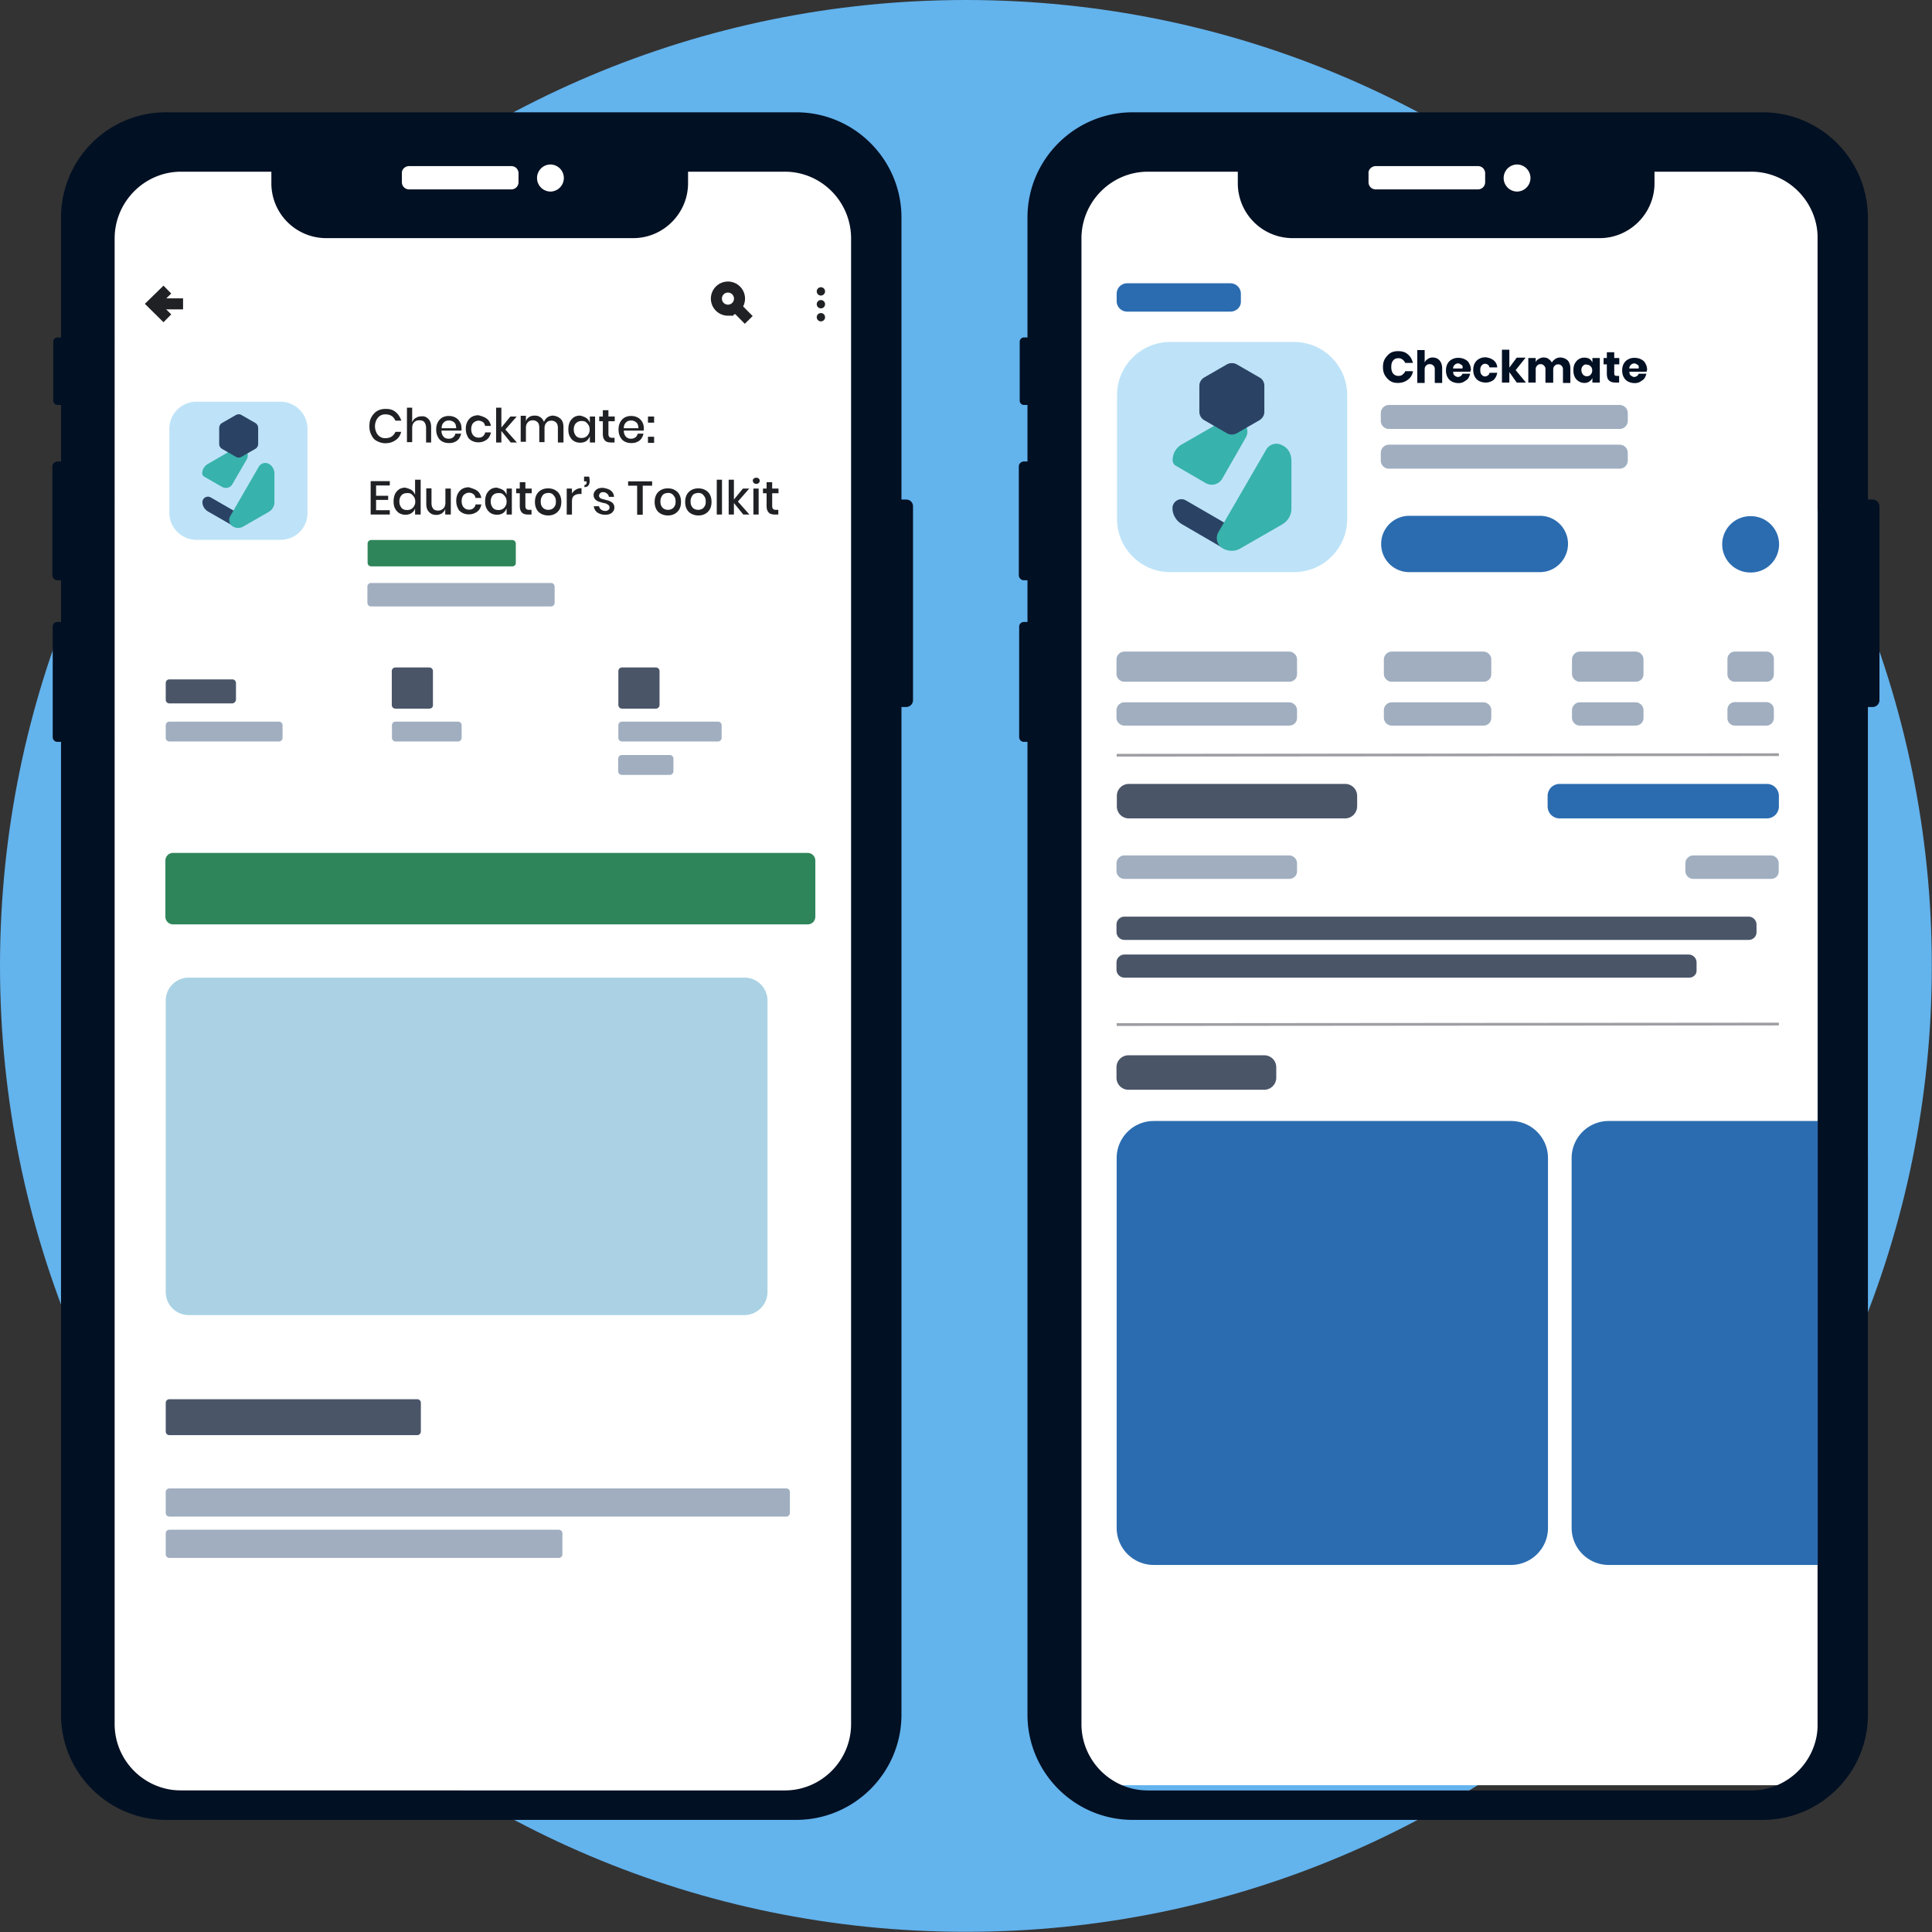
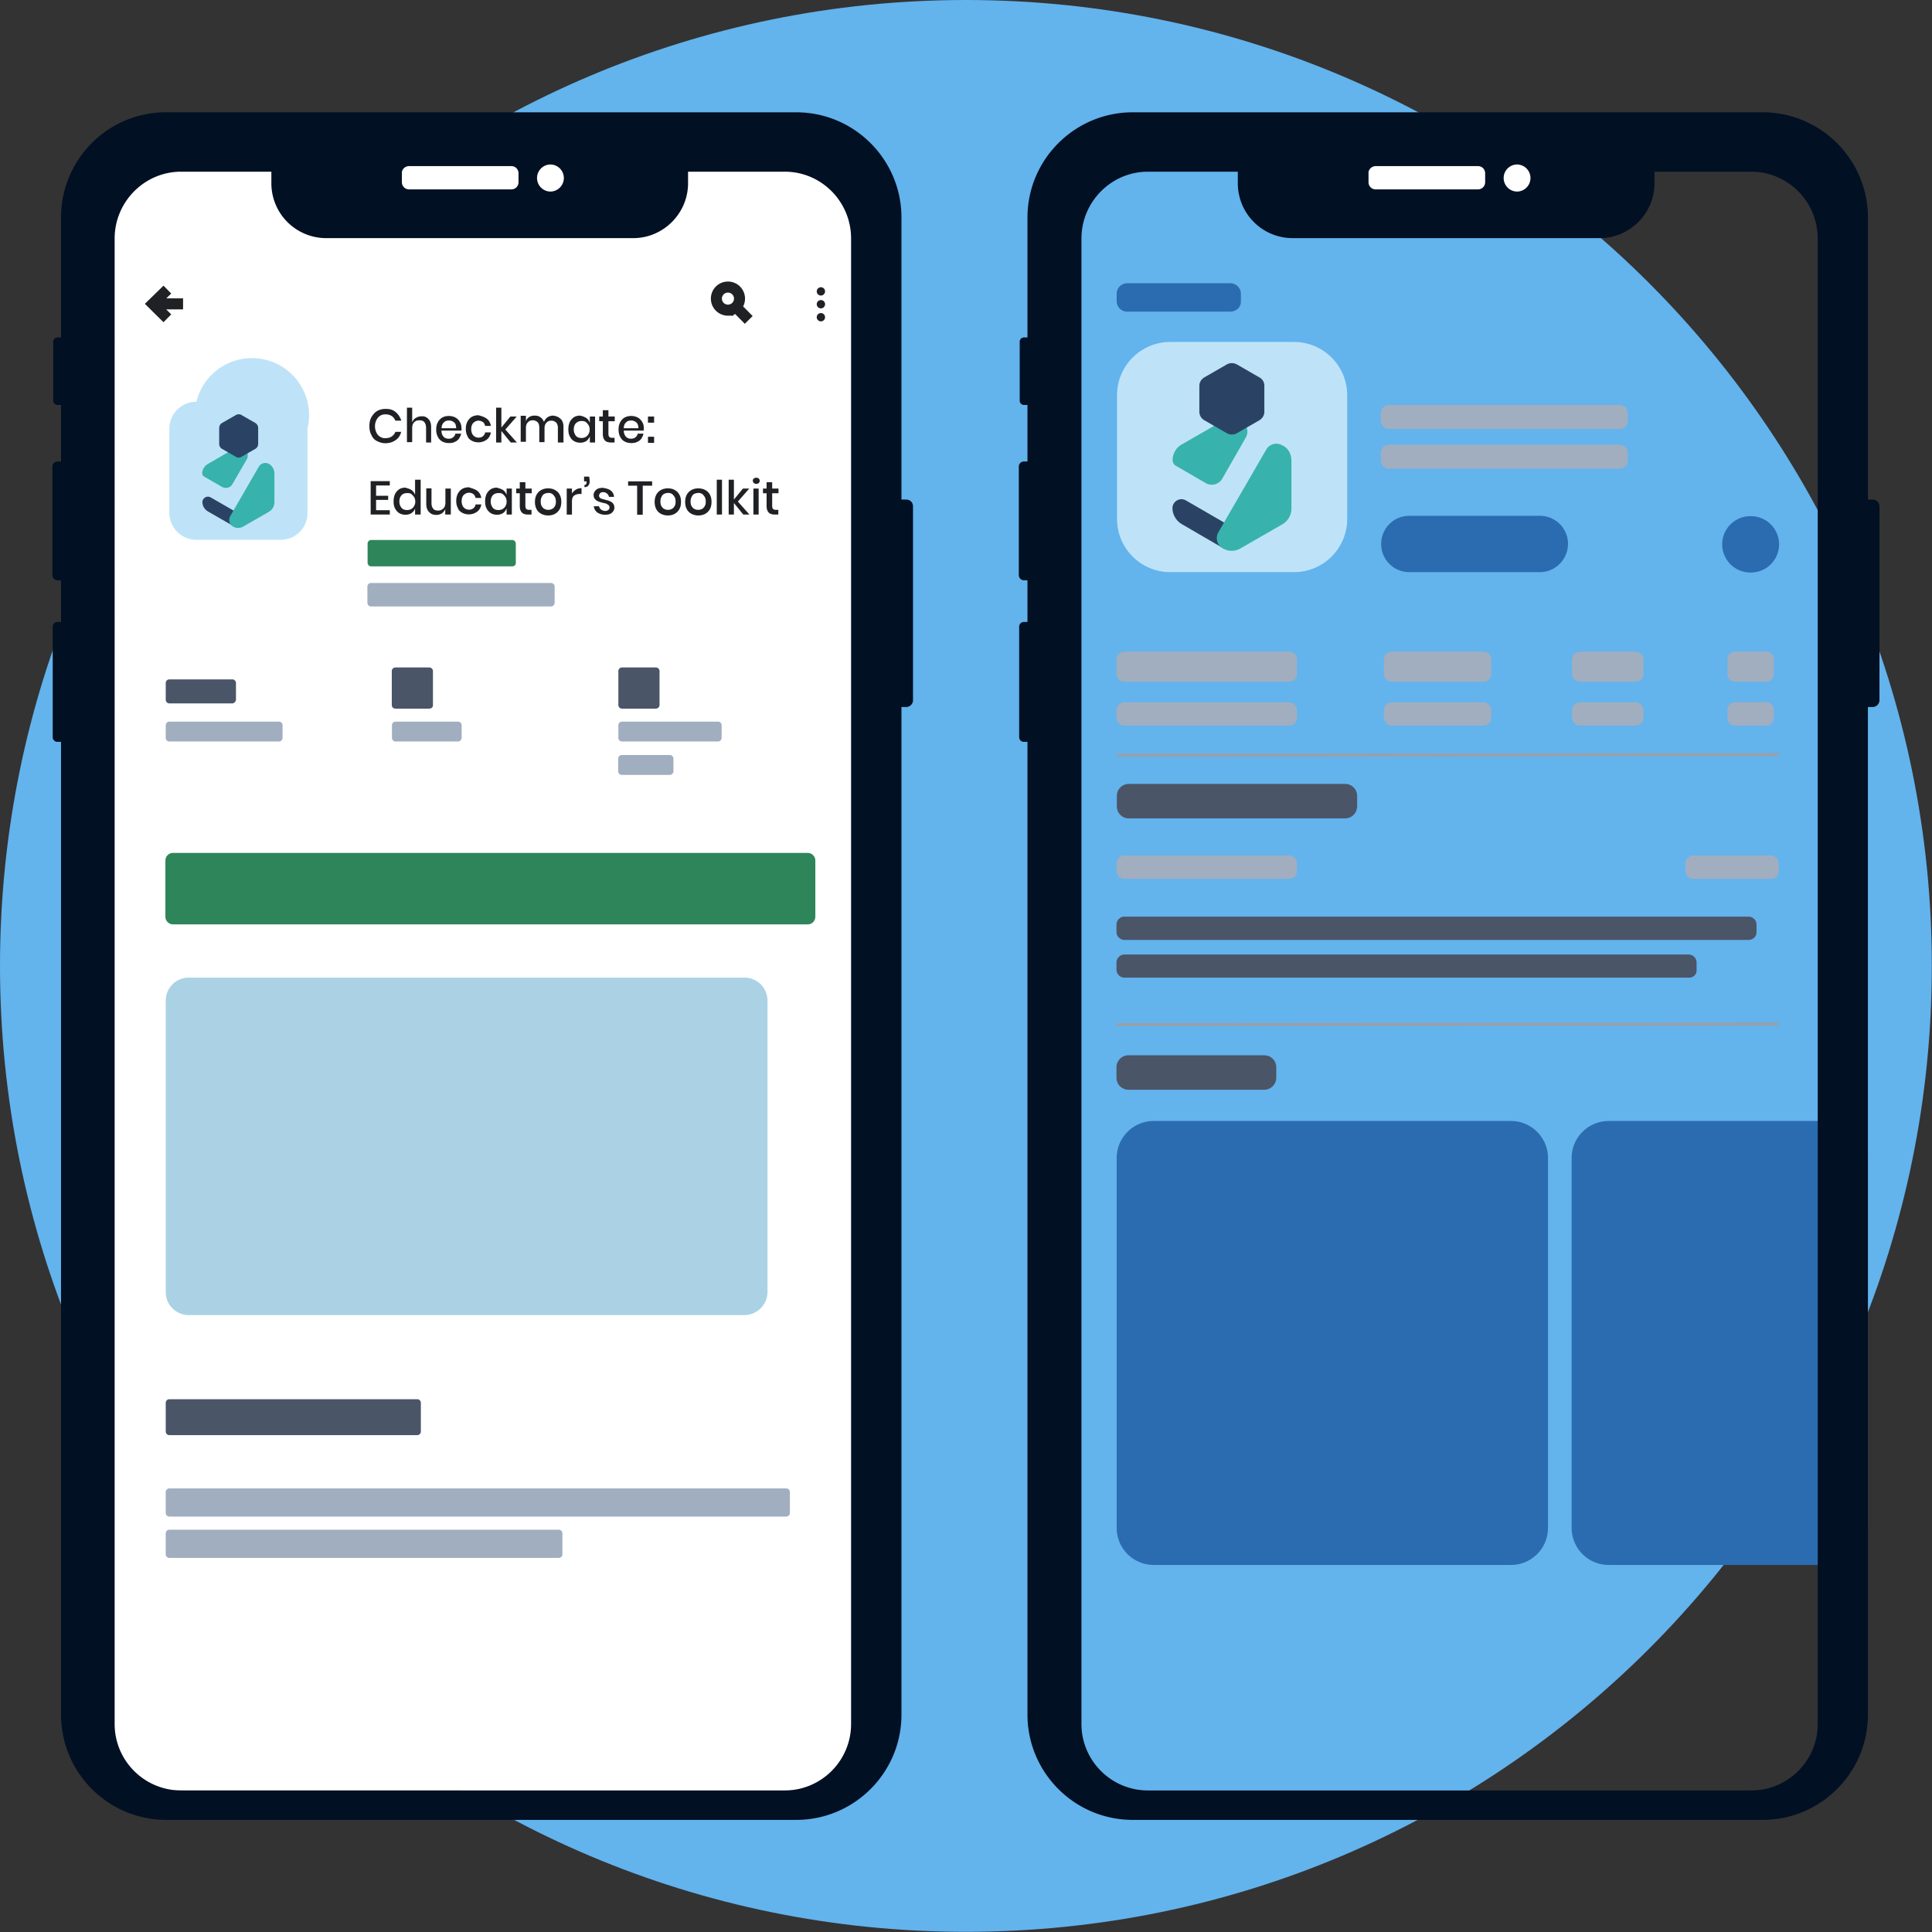
<svg xmlns="http://www.w3.org/2000/svg" width="350" height="350" fill="none">
  <rect width="100%" height="100%" fill="#333333" stroke="none" />
  <path d="M174.984 349.967c96.64 0 174.983-78.343 174.983-174.983C349.967 78.343 271.624 0 174.984 0 78.343 0 0 78.343 0 174.984c0 96.64 78.343 174.983 174.984 174.983z" fill="#63B3ED" />
-   <path d="M329.264 30.09H195.851V323.41h133.413V30.091z" fill="#fff" />
  <path d="M249.164 30.09h18.512c.752 0 1.308.59 1.308 1.31v1.602c0 .752-.588 1.308-1.308 1.308h-18.512a1.292 1.292 0 01-1.309-1.308v-1.603c0-.654.622-1.308 1.309-1.308zM274.773 34.703a2.453 2.453 0 100-4.906 2.453 2.453 0 000 4.905z" fill="#E6E8EC" />
  <path d="M234.412 103.649h-22.404c-5.364 0-9.649-4.35-9.649-9.648V71.596c0-5.364 4.35-9.648 9.649-9.648h22.404c5.364 0 9.649 4.35 9.649 9.648v22.405c0 5.298-4.285 9.648-9.649 9.648z" fill="#BEE3F8" />
  <path d="M278.96 103.649h-23.647a5.089 5.089 0 01-5.103-5.102 5.088 5.088 0 015.103-5.103h23.647a5.088 5.088 0 015.102 5.103c-.032 2.812-2.289 5.102-5.102 5.102zM317.195 103.714a5.102 5.102 0 100-10.204 5.103 5.103 0 100 10.204z" fill="#2B6CB0" />
-   <path d="M255.051 64.204c.458.36.752.916.915 1.537h-1.406c-.098-.261-.294-.458-.458-.588-.261-.197-.458-.262-.752-.262-.393 0-.687.098-.949.392-.261.295-.359.687-.359 1.21 0 .458.098.916.359 1.21.262.295.589.393.949.393.294 0 .589-.065.752-.261.262-.197.393-.36.458-.59h1.406a2.231 2.231 0 01-.915 1.538c-.458.36-1.047.589-1.799.589-.556 0-1.014-.098-1.407-.36-.392-.262-.686-.589-.948-1.014-.262-.425-.36-.949-.36-1.505 0-.556.098-1.046.36-1.504.262-.392.556-.752.948-1.014.393-.262.916-.36 1.407-.36.719 0 1.308.131 1.799.589zM260.807 65.316c.295.36.458.85.458 1.406v2.65h-1.341v-2.453c0-.295-.065-.556-.262-.687-.196-.197-.359-.262-.654-.262-.294 0-.458.066-.654.262s-.262.392-.262.752v2.388h-1.341v-5.953h1.341v2.257c.099-.295.295-.458.589-.654.262-.197.556-.262.916-.262.523.033.916.196 1.21.556zM266.368 67.344h-3.108c0 .36.099.588.262.687.098.098.36.261.589.261.196 0 .36-.065.556-.196.098-.098.261-.262.261-.393h1.407a2.778 2.778 0 01-.36.85c-.196.263-.458.393-.752.59-.295.196-.654.261-1.014.261a2.64 2.64 0 01-1.21-.294 1.842 1.842 0 01-.752-.752c-.197-.36-.295-.753-.295-1.243 0-.458.098-.916.295-1.243.196-.36.457-.589.752-.752.36-.197.687-.295 1.21-.295.392 0 .85.098 1.21.295.36.196.589.392.752.752.197.36.295.687.295 1.145-.033.098-.098.196-.098.327zm-1.603-1.243c-.196-.098-.36-.262-.589-.262a.84.84 0 00-.654.262c-.196.196-.262.36-.294.654h1.7c.099-.294.033-.556-.163-.654zM270.554 65.25c.392.295.654.753.687 1.309h-1.407c-.065-.197-.098-.36-.261-.458-.099-.098-.295-.197-.556-.197-.262 0-.393.099-.589.295-.196.196-.262.458-.262.85 0 .36.066.654.262.85.196.197.36.295.589.295.196 0 .359-.065.556-.196.098-.098.261-.262.261-.458h1.407c-.098.556-.36 1.014-.687 1.308a2.41 2.41 0 01-1.407.458c-.392 0-.85-.098-1.21-.294a1.848 1.848 0 01-.752-.753c-.196-.36-.294-.752-.294-1.242 0-.458.098-.916.294-1.243.196-.36.458-.589.752-.753.36-.196.687-.294 1.21-.294.556.066 1.014.229 1.407.523zM274.773 69.306l-1.341-1.897v1.897h-1.341v-5.953h1.341v3.238l1.341-1.798h1.603l-1.799 2.256 1.864 2.257h-1.668zM284.029 65.316c.295.36.458.85.458 1.407v2.649h-1.341v-2.453c0-.294-.065-.458-.262-.654-.196-.197-.359-.262-.588-.262-.295 0-.458.066-.654.262-.197.196-.262.392-.262.687v2.387h-1.407v-2.453c0-.294-.065-.458-.261-.654s-.36-.262-.589-.262c-.294 0-.458.066-.654.262s-.262.393-.262.687v2.388h-1.341v-4.449h1.341v.753c.098-.262.295-.458.556-.59.262-.163.556-.26.851-.26.359 0 .654.065.915.26.262.197.458.36.589.655.196-.294.36-.458.654-.654.295-.196.589-.262.916-.262.523.033.949.197 1.341.556zM287.922 64.989c.261.196.392.36.556.654v-.785h1.341v4.448h-1.341v-.85c-.098.294-.295.458-.556.654-.262.196-.556.261-.916.261s-.687-.098-1.014-.294c-.294-.196-.556-.458-.687-.752-.196-.36-.262-.752-.262-1.243 0-.49.066-.916.262-1.243.196-.327.393-.589.687-.752.294-.196.589-.294 1.014-.294.36 0 .654.065.916.196zm-1.145 1.275a1.037 1.037 0 00-.294.753c0 .36.098.588.294.85.196.196.392.294.687.294.294 0 .556-.098.687-.294.196-.196.294-.458.294-.752 0-.36-.098-.589-.294-.753-.197-.196-.393-.294-.687-.294-.229-.13-.491.033-.687.196zM293.318 68.096v1.21h-.589c-.556 0-.948-.098-1.242-.392-.295-.262-.393-.687-.393-1.308v-1.603h-.589v-1.145h.589v-1.047h1.341v1.047h.916v1.145h-.916v1.635c0 .197.065.295.098.36.066.066.196.098.36.098h.425zM298.29 67.344h-3.108c0 .36.098.588.262.687.164.098.36.261.589.261.196 0 .359-.065.556-.196.098-.098.261-.262.261-.393h1.407a2.778 2.778 0 01-.36.85c-.196.263-.458.393-.752.59-.295.196-.654.261-1.014.261-.393 0-.851-.098-1.21-.294a1.85 1.85 0 01-.753-.752c-.196-.36-.294-.753-.294-1.243 0-.458.098-.916.294-1.243a1.85 1.85 0 01.753-.752c.359-.197.687-.295 1.21-.295.392 0 .85.098 1.21.295.36.196.589.392.752.752.197.36.295.687.295 1.145 0 .098-.098.196-.098.327zm-1.603-1.243c-.196-.098-.36-.262-.589-.262a.885.885 0 00-.654.262c-.196.196-.262.36-.294.654h1.7c.066-.294.033-.556-.163-.654z" fill="#021023" />
  <path d="M293.384 77.712H251.65a1.48 1.48 0 01-1.505-1.504v-1.341c0-.85.654-1.505 1.505-1.505h41.734c.85 0 1.504.654 1.504 1.505v1.34a1.48 1.48 0 01-1.504 1.505zM293.384 84.908H251.65a1.48 1.48 0 01-1.505-1.504v-1.341c0-.85.654-1.505 1.505-1.505h41.734c.85 0 1.504.654 1.504 1.505v1.34a1.48 1.48 0 01-1.504 1.505z" fill="#A0AEC0" />
  <path d="M243.669 148.262h-39.151a2.171 2.171 0 01-2.191-2.192v-1.864a2.17 2.17 0 012.191-2.191h39.151a2.17 2.17 0 012.191 2.191v1.864c-.033 1.243-.981 2.192-2.191 2.192zM229.016 197.421h-24.563a2.17 2.17 0 01-2.191-2.191v-1.865a2.17 2.17 0 012.191-2.191h24.563c1.21 0 2.192.948 2.192 2.191v1.865c0 1.21-.982 2.191-2.192 2.191z" fill="#4A5568" />
  <path d="M233.563 159.219h-29.895c-.752 0-1.406-.654-1.406-1.407v-1.439c0-.752.654-1.406 1.406-1.406h29.895c.752 0 1.406.654 1.406 1.406v1.407c.033.85-.622 1.439-1.406 1.439zM233.563 131.45h-29.895c-.752 0-1.406-.654-1.406-1.406v-1.407c0-.752.654-1.406 1.406-1.406h29.895c.752 0 1.406.654 1.406 1.406v1.407c.033.785-.622 1.406-1.406 1.406zM233.563 123.503h-29.895c-.752 0-1.406-.655-1.406-1.407v-2.649c0-.752.654-1.406 1.406-1.406h29.895c.752 0 1.406.654 1.406 1.406v2.649c.033.818-.622 1.407-1.406 1.407zM268.755 131.45h-16.648c-.752 0-1.406-.654-1.406-1.406v-1.407c0-.752.654-1.406 1.406-1.406h16.648c.752 0 1.406.654 1.406 1.406v1.407c0 .785-.588 1.406-1.406 1.406zM268.755 123.503h-16.648c-.752 0-1.406-.655-1.406-1.407v-2.649c0-.752.654-1.406 1.406-1.406h16.648c.752 0 1.406.654 1.406 1.406v2.649c0 .818-.588 1.407-1.406 1.407zM296.327 131.45h-10.139c-.752 0-1.406-.654-1.406-1.406v-1.407c0-.752.654-1.406 1.406-1.406h10.139c.753 0 1.407.654 1.407 1.406v1.407c.033.785-.622 1.406-1.407 1.406zM296.327 123.503h-10.139c-.752 0-1.406-.655-1.406-1.407v-2.649c0-.752.654-1.406 1.406-1.406h10.139c.753 0 1.407.654 1.407 1.406v2.649c.033.818-.622 1.407-1.407 1.407zM320.04 131.45h-5.789c-.687 0-1.308-.589-1.308-1.308v-1.635c0-.687.589-1.309 1.308-1.309h5.789c.687 0 1.309.589 1.309 1.309v1.635c-.033.719-.622 1.308-1.309 1.308zM320.04 123.503h-5.789c-.687 0-1.308-.589-1.308-1.309v-2.845c0-.687.589-1.308 1.308-1.308h5.789c.687 0 1.309.588 1.309 1.308v2.845c-.033.785-.622 1.309-1.309 1.309z" fill="#A0AEC0" />
  <path d="M316.835 170.274H203.668c-.752 0-1.406-.654-1.406-1.406v-1.407c0-.752.654-1.406 1.406-1.406h113.134c.753 0 1.407.654 1.407 1.406v1.407c.033.752-.622 1.406-1.374 1.406zM306.042 177.109H203.668c-.752 0-1.406-.654-1.406-1.406v-1.374c0-.752.654-1.406 1.406-1.406h102.276c.752 0 1.406.654 1.406 1.406v1.407c.065.785-.589 1.373-1.308 1.373z" fill="#4A5568" />
  <path d="M320.825 159.219h-14.097c-.752 0-1.406-.654-1.406-1.407v-1.439c0-.752.654-1.406 1.406-1.406h14.097c.752 0 1.406.654 1.406 1.406v1.407c.033.85-.588 1.439-1.406 1.439z" fill="#A0AEC0" />
-   <path d="M320.073 148.262h-37.515a2.171 2.171 0 01-2.192-2.192v-1.864c0-1.21.949-2.191 2.192-2.191h37.515a2.17 2.17 0 012.191 2.191v1.864a2.171 2.171 0 01-2.191 2.192z" fill="#2B6CB0" />
  <path d="M202.294 185.613l119.97-.098M202.294 136.814l119.97-.098" stroke="#9E9EA3" stroke-width=".5" stroke-miterlimit="10" />
  <path d="M273.727 283.506h-64.728a6.714 6.714 0 01-6.705-6.705v-67.017a6.714 6.714 0 016.705-6.705h64.728c3.695 0 6.705 3.009 6.705 6.705v67.017c0 3.696-3.01 6.705-6.705 6.705zM331.684 283.506h-40.263a6.714 6.714 0 01-6.705-6.705v-67.017a6.714 6.714 0 016.705-6.705h40.263a6.714 6.714 0 016.705 6.705v67.017a6.714 6.714 0 01-6.705 6.705z" fill="#2B6CB0" />
  <path d="M339.239 90.5h-.85V39.413c0-10.499-8.537-19.068-19.068-19.068H205.205c-10.499 0-19.068 8.536-19.068 19.068V61.13h-.654c-.393 0-.753.36-.753.752V72.61c0 .392.36.752.753.752h.654V83.6h-.654c-.458 0-.916.392-.916.915v19.69c0 .458.392.916.916.916h.654v7.555h-.654a.845.845 0 00-.851.851v20.016c0 .458.36.851.851.851h.654V310.62c0 10.499 8.536 19.069 19.068 19.069h114.116c10.499 0 19.068-8.537 19.068-19.069V128.081h.85c.687 0 1.243-.556 1.243-1.243V91.744c0-.687-.556-1.243-1.243-1.243zm-9.943-47.294v269.115c0 6.64-5.396 12.036-12.036 12.036H207.953c-6.64 0-12.037-5.396-12.037-12.036V43.206c0-6.64 5.397-12.102 12.037-12.102h16.288v2.094a9.938 9.938 0 009.943 9.943h55.602c5.495 0 9.943-4.514 9.943-9.943v-2.094h17.4c6.705-.065 12.167 5.397 12.167 12.102z" fill="#021023" />
  <path d="M222.899 56.453h-18.708a1.898 1.898 0 01-1.897-1.897v-1.341c0-1.047.85-1.897 1.897-1.897h18.708c1.047 0 1.897.85 1.897 1.897v1.34c.066 1.08-.85 1.898-1.897 1.898z" fill="#2B6CB0" />
  <path d="M155.752 238.239h-6.116a4.16 4.16 0 01-4.154-4.154v-52.822a4.16 4.16 0 014.154-4.154h6.116a4.16 4.16 0 014.154 4.154v52.822a4.16 4.16 0 01-4.154 4.154z" fill="#AAD2E4" />
  <path d="M157.06 28.26H20.67v296.098h136.39V28.259z" fill="#fff" />
  <path d="M164.157 90.5h-.85V39.413c0-10.499-8.537-19.068-19.068-19.068H30.058c-10.5 0-19.003 8.536-19.003 19.068V61.13H10.4a.784.784 0 00-.753.752V72.61c0 .392.36.752.753.752h.654V83.6H10.4c-.458 0-.916.392-.916.915v19.69c0 .458.392.916.916.916h.654v7.555H10.4c-.458 0-.85.36-.85.851v20.016c0 .458.36.851.85.851h.654V310.62c0 10.499 8.536 19.069 19.068 19.069H144.24c10.499 0 19.068-8.537 19.068-19.069V128.081h.85c.687 0 1.243-.556 1.243-1.243V91.744c0-.687-.49-1.243-1.243-1.243zm-9.975-47.294v269.115c0 6.64-5.397 12.036-12.037 12.036H32.805c-6.64 0-12.036-5.396-12.036-12.036V43.206c0-6.64 5.397-12.102 12.036-12.102H49.16v2.094a9.939 9.939 0 009.943 9.943h55.602c5.495 0 9.943-4.514 9.943-9.943v-2.094h17.4c6.705-.065 12.135 5.397 12.135 12.102z" fill="#021023" />
  <path d="M74.115 30.09h18.512c.752 0 1.308.59 1.308 1.31v1.602c0 .752-.589 1.308-1.308 1.308H74.115a1.292 1.292 0 01-1.309-1.308v-1.603c-.065-.654.524-1.308 1.309-1.308zM99.692 34.703a2.453 2.453 0 100-4.906 2.453 2.453 0 000 4.905zM249.229 30.09h18.512c.753 0 1.309.59 1.309 1.31v1.602c0 .752-.589 1.308-1.309 1.308h-18.512a1.291 1.291 0 01-1.308-1.308v-1.603c-.066-.654.556-1.308 1.308-1.308zM274.806 34.703a2.453 2.453 0 100-4.906 2.453 2.453 0 000 4.905z" fill="#fff" />
  <path d="M146.3 167.461H31.366a1.396 1.396 0 01-1.406-1.407v-10.139c0-.752.589-1.406 1.406-1.406H146.3c.752 0 1.406.589 1.406 1.406v10.139c0 .818-.621 1.407-1.406 1.407zM92.79 102.602H67.246a.656.656 0 01-.654-.654v-3.467c0-.36.294-.654.654-.654H92.79c.36 0 .654.294.654.654v3.467c.033.36-.261.654-.654.654z" fill="#2F855A" />
  <path d="M75.587 259.99H30.68a.656.656 0 01-.655-.654v-5.201c0-.36.295-.654.655-.654h44.907c.36 0 .654.294.654.654v5.201a.656.656 0 01-.654.654z" fill="#4A5568" />
  <path d="M142.44 274.741H30.68a.656.656 0 01-.655-.654v-3.794c0-.36.295-.654.655-.654h111.76c.36 0 .654.294.654.654v3.794c0 .36-.294.654-.654.654zM50.533 134.328H30.679a.656.656 0 01-.654-.654v-2.289c0-.36.295-.655.655-.655h19.853c.36 0 .654.295.654.655v2.289a.655.655 0 01-.654.654z" fill="#A0AEC0" />
  <path d="M42.062 127.428H30.68a.656.656 0 01-.655-.654v-3.042c0-.36.295-.654.655-.654h11.414c.36 0 .654.294.654.654v3.042c-.032.327-.327.654-.686.654zM77.778 128.376h-6.15a.656.656 0 01-.653-.654v-6.149c0-.36.294-.655.654-.655h6.149c.36 0 .654.295.654.655v6.149c.033.359-.262.654-.654.654zM118.826 128.376h-6.149a.657.657 0 01-.655-.654v-6.149c0-.36.295-.655.655-.655h6.149c.359 0 .654.295.654.655v6.149a.657.657 0 01-.654.654z" fill="#4A5568" />
  <path d="M82.978 134.328H71.662a.656.656 0 01-.655-.654v-2.289c0-.36.295-.655.654-.655h11.317c.36 0 .654.295.654.655v2.289c0 .327-.294.654-.654.654zM99.822 109.864H67.213a.656.656 0 01-.654-.654v-2.944c0-.36.294-.654.654-.654h32.61c.359 0 .653.294.653.654v2.944a.656.656 0 01-.654.654zM130.077 134.328h-17.4a.656.656 0 01-.655-.654v-2.289c0-.36.295-.655.655-.655h17.4c.36 0 .654.295.654.655v2.289c0 .327-.294.654-.654.654zM121.344 140.379h-8.7a.656.656 0 01-.654-.654v-2.29c0-.359.294-.654.654-.654h8.7c.36 0 .654.295.654.654v2.29c0 .327-.294.654-.654.654zM101.229 282.231h-70.55a.656.656 0 01-.654-.654v-3.794c0-.36.295-.655.655-.655h70.549c.36 0 .654.295.654.655v3.826c0 .327-.294.622-.654.622z" fill="#A0AEC0" />
  <path d="M134.852 238.239H34.179a4.16 4.16 0 01-4.154-4.154v-52.822a4.16 4.16 0 014.154-4.154h100.706a4.16 4.16 0 014.154 4.154v52.822c-.033 2.29-1.897 4.154-4.187 4.154z" fill="#AAD2E4" />
  <path d="M71.694 74.67c.49.393.785.916 1.014 1.538h-1.08c-.163-.36-.359-.654-.686-.85-.294-.197-.687-.295-1.145-.295-.36 0-.687.098-.948.261-.295.197-.49.458-.654.753-.164.36-.262.687-.262 1.145 0 .457.098.785.261 1.144.164.36.393.589.655.752.294.197.588.262.948.262.458 0 .85-.098 1.145-.294.294-.196.556-.49.687-.85h1.046c-.163.654-.49 1.144-1.013 1.504-.524.36-1.113.556-1.865.556-.556 0-1.046-.164-1.504-.393-.458-.228-.785-.588-1.014-1.112-.262-.457-.36-1.013-.36-1.602 0-.589.098-1.145.36-1.603.261-.458.589-.85 1.014-1.112a2.952 2.952 0 011.504-.392c.785-.033 1.44.163 1.897.588zM77.614 75.914c.36.36.49.85.49 1.504v2.747h-.915v-2.649c0-.392-.098-.752-.294-1.014-.197-.261-.49-.36-.916-.36-.425 0-.687.099-.948.36-.262.262-.36.589-.36 1.112V80.1h-.949v-6.247h.949v2.65c.163-.36.36-.655.654-.786a1.837 1.837 0 011.014-.294c.49-.065.948.13 1.275.49zM83.567 78.007h-3.598c0 .49.163.85.393 1.112.228.261.556.36.948.36.294 0 .589-.099.785-.262.196-.164.36-.393.392-.654h1.047c-.065.36-.196.588-.392.915a1.786 1.786 0 01-.785.59c-.295.163-.654.195-1.047.195-.458 0-.85-.098-1.21-.294-.36-.196-.589-.458-.785-.85-.196-.36-.294-.785-.294-1.308 0-.524.098-.916.294-1.309.196-.36.458-.654.785-.85.36-.197.752-.295 1.21-.295.458 0 .85.099 1.21.295.36.196.589.458.785.785.196.327.294.687.294 1.112.033.196.033.36-.032.458zm-1.08-1.21c-.098-.197-.294-.36-.49-.458a1.383 1.383 0 00-.654-.164c-.393 0-.687.098-.949.36-.261.261-.392.589-.392 1.047h2.649c-.033-.328-.065-.59-.163-.785zM88.179 75.848c.392.294.654.752.752 1.308h-1.047c-.065-.294-.196-.556-.392-.687-.196-.13-.49-.261-.785-.261-.392 0-.687.163-.948.392-.262.262-.393.654-.393 1.145 0 .49.163.916.392 1.145.262.261.556.392.949.392.36 0 .589-.098.785-.261.196-.164.36-.393.392-.687h1.047c-.098.556-.36 1.014-.752 1.308a2.51 2.51 0 01-1.505.49c-.458 0-.85-.098-1.21-.294-.36-.196-.654-.458-.785-.85-.196-.36-.294-.785-.294-1.308 0-.524.098-.916.294-1.309.196-.36.458-.654.785-.85.36-.196.752-.294 1.21-.294.622.163 1.112.327 1.505.621zM92.529 80.165l-1.701-2.093v2.093h-.949v-6.312h.949v3.598l1.635-1.995h1.145l-2.06 2.355 2.093 2.354h-1.112zM101.589 75.913c.359.36.49.85.49 1.505v2.747h-1.014v-2.649c0-.392-.098-.752-.294-.948a1.205 1.205 0 00-.85-.36c-.393 0-.687.098-.916.36-.262.261-.36.588-.36 1.046V80.1h-.948v-2.65c0-.392-.099-.752-.295-.948a1.204 1.204 0 00-.85-.36c-.393 0-.687.099-.916.36-.262.262-.36.589-.36 1.047v2.485h-.948v-4.71h.948v1.015c.098-.36.294-.59.589-.785.294-.197.589-.262 1.014-.262.425 0 .752.098 1.014.294.294.197.49.458.654.85.163-.359.36-.653.654-.85a1.836 1.836 0 011.014-.294c.556.065 1.014.262 1.374.621zM106.2 75.717c.294.196.491.49.654.85v-1.111h.949v4.71h-.949v-1.113c-.163.36-.36.654-.654.85-.294.197-.654.295-1.112.295-.393 0-.785-.098-1.112-.294-.327-.197-.556-.458-.752-.85-.197-.36-.262-.786-.262-1.309 0-.523.098-.916.262-1.308.196-.36.457-.654.752-.85.294-.197.687-.295 1.112-.295.458.098.785.229 1.112.425zm-1.864.949c-.262.294-.393.654-.393 1.145 0 .49.164.85.393 1.144.261.295.588.393 1.046.393.262 0 .491-.066.753-.197.196-.163.392-.294.49-.556.164-.261.196-.49.196-.784 0-.295-.065-.59-.196-.786a2.053 2.053 0 00-.49-.556c-.197-.163-.458-.196-.753-.196-.392-.032-.752.131-1.046.393zM111.335 79.315v.85h-.588c-.491 0-.916-.098-1.145-.36-.262-.26-.393-.653-.393-1.21v-2.289h-.654v-.85h.654V74.31h1.014v1.145h1.145v.85h-1.145v2.29c0 .261.066.458.164.556.098.098.261.163.556.163h.392zM116.601 78.007h-3.598c0 .49.164.85.393 1.112.261.261.556.36.948.36.295 0 .589-.099.785-.262.196-.164.36-.393.393-.654h1.046c-.065.36-.196.588-.392.915a1.785 1.785 0 01-.785.59c-.295.163-.654.195-1.047.195-.458 0-.85-.098-1.21-.294-.36-.196-.589-.458-.785-.85-.196-.36-.294-.785-.294-1.308 0-.524.098-.916.294-1.309.196-.36.458-.654.785-.85.36-.197.752-.295 1.21-.295.458 0 .851.099 1.21.295.36.196.589.458.785.785.197.327.295.687.295 1.112 0 .196 0 .36-.033.458zm-1.112-1.21c-.098-.197-.294-.36-.491-.458a1.38 1.38 0 00-.654-.164c-.392 0-.687.098-.948.36-.262.261-.393.589-.393 1.047h2.649c0-.328-.065-.59-.163-.785zM118.498 75.456v1.112h-1.112v-1.112h1.112zm0 3.663v1.112h-1.112v-1.112h1.112zM68.13 87.95v1.864h2.19v.752h-2.19v1.864h2.485v.785h-3.467v-6.05h3.467v.784h-2.486zM74.54 88.768c.294.196.49.49.654.85v-2.715h1.014v6.313h-1.014v-1.112c-.098.36-.36.654-.654.85-.295.196-.654.295-1.112.295-.393 0-.785-.099-1.112-.295a2.144 2.144 0 01-.753-.85c-.196-.36-.261-.785-.261-1.308 0-.491.098-.916.261-1.309.197-.36.458-.654.753-.85.294-.196.686-.295 1.112-.295.458.131.817.23 1.112.426zm-1.8.948c-.26.294-.392.654-.392 1.145 0 .49.164.85.393 1.145.261.294.589.392 1.046.392.262 0 .491-.065.753-.196.196-.164.392-.294.49-.556.164-.262.197-.49.197-.785 0-.294-.066-.589-.197-.785a2.062 2.062 0 00-.49-.556c-.197-.164-.458-.196-.753-.196-.457 0-.817.13-1.046.392zM81.67 88.506v4.71h-1.014v-1.014c-.098.36-.36.588-.589.785a1.867 1.867 0 01-1.046.294c-.556 0-1.014-.196-1.309-.556-.36-.36-.49-.85-.49-1.504v-2.748h.948v2.65c0 .457.098.752.295 1.013.196.262.49.36.915.36.425 0 .687-.163.949-.392.262-.262.36-.59.36-1.112v-2.486h.98zM86.445 88.898c.392.295.654.753.752 1.309H86.15c-.065-.295-.196-.556-.392-.687a1.26 1.26 0 00-.785-.262c-.392 0-.687.164-.948.393-.262.261-.393.654-.393 1.144 0 .49.164.916.393 1.145.261.262.556.393.948.393.36 0 .589-.099.785-.262.196-.164.36-.393.392-.687h1.047c-.098.556-.36 1.014-.752 1.308a2.51 2.51 0 01-1.505.49c-.457 0-.85-.097-1.21-.293-.36-.197-.654-.458-.785-.85-.196-.36-.294-.786-.294-1.31 0-.49.098-.915.294-1.307.197-.36.458-.654.785-.85.327-.197.752-.295 1.21-.295.59.196 1.08.327 1.505.621zM91.122 88.767c.295.197.49.491.654.85v-1.111h.949v4.71h-.949v-1.112c-.163.36-.36.654-.654.85-.294.196-.654.294-1.112.294-.392 0-.785-.098-1.112-.294a2.143 2.143 0 01-.752-.85c-.196-.36-.262-.785-.262-1.309 0-.523.098-.916.262-1.308.196-.36.458-.654.752-.85.295-.197.687-.295 1.112-.295.425.131.818.23 1.112.425zm-1.831.949c-.262.294-.393.654-.393 1.145 0 .49.164.85.393 1.144.261.295.588.393 1.046.393.262 0 .49-.065.753-.196.196-.164.392-.295.49-.556.164-.262.196-.49.196-.785 0-.295-.065-.589-.196-.785a2.061 2.061 0 00-.49-.556c-.197-.164-.458-.197-.753-.197-.458 0-.817.131-1.046.393zM96.29 92.365v.85h-.588c-.491 0-.916-.097-1.145-.359-.262-.261-.393-.654-.393-1.21v-2.29h-.654v-.85h.654v-1.145h1.014v1.145h1.145v.85h-1.145v2.29c0 .262.066.458.164.556.098.098.261.163.556.163h.392zM100.542 88.767c.359.197.654.458.85.85.196.36.294.786.294 1.31 0 .522-.098.948-.294 1.307a2.13 2.13 0 01-.85.85c-.36.197-.753.295-1.243.295-.458 0-.85-.098-1.243-.294-.36-.196-.654-.458-.85-.85-.197-.36-.295-.785-.295-1.309 0-.523.098-.916.294-1.308.197-.36.491-.654.85-.85.36-.197.753-.295 1.244-.295.49 0 .883.098 1.243.294zm-1.897.687a1.039 1.039 0 00-.491.556c-.163.262-.196.556-.196.85 0 .36.065.655.196.851.163.262.294.393.49.49a1.518 1.518 0 001.373 0c.198-.097.394-.294.492-.49.163-.261.196-.49.196-.85s-.065-.654-.196-.85a2.055 2.055 0 00-.491-.557 1.628 1.628 0 00-.686-.163c-.262.032-.491.065-.687.163zM104.336 88.702c.294-.196.654-.262 1.014-.262v1.047h-.294c-.458 0-.753.098-1.047.294-.262.197-.393.556-.393 1.047v2.388h-.948v-4.71h.948v.916c.164-.327.426-.556.72-.72zM106.822 87.198c0 .36-.098.588-.262.785-.163.196-.392.261-.686.261v-.392a.426.426 0 00.294-.098.59.59 0 00.098-.36v-.197h-.458v-.85h.916c.065.262.098.556.098.85zM110.648 88.866c.36.294.556.654.589 1.144h-.916c-.065-.261-.163-.458-.36-.588a.991.991 0 00-.686-.262c-.262 0-.458.065-.557.196-.098.131-.196.262-.196.458 0 .164.066.262.164.36a.645.645 0 00.36.196c.163.066.359.098.588.164.36.098.654.163.851.261.196.099.392.197.556.393.163.196.261.458.261.752 0 .393-.163.687-.458.949-.294.261-.686.36-1.21.36a2.558 2.558 0 01-1.406-.393c-.36-.262-.589-.654-.654-1.145h.948c.066.262.164.458.36.589.196.163.458.261.785.261a.77.77 0 00.556-.196c.164-.098.196-.294.196-.458a.542.542 0 00-.163-.392c-.098-.098-.262-.164-.393-.262-.163-.065-.36-.098-.654-.163a8.97 8.97 0 01-.85-.262c-.197-.098-.393-.196-.556-.392-.164-.197-.262-.393-.262-.753 0-.392.164-.687.458-.948.294-.262.687-.36 1.243-.36.589.098 1.046.229 1.406.49zM118.139 87.198v.785h-1.701v5.266h-1.014v-5.266h-1.635v-.785h4.35zM122.227 88.767c.359.197.654.458.85.85.196.36.294.786.294 1.31 0 .522-.098.948-.294 1.307a2.13 2.13 0 01-.85.85c-.36.197-.753.295-1.243.295-.458 0-.851-.098-1.243-.294-.36-.196-.654-.458-.85-.85-.197-.36-.295-.785-.295-1.309 0-.523.098-.916.295-1.308.196-.36.49-.654.85-.85.36-.197.752-.295 1.243-.295.49 0 .916.098 1.243.294zm-1.897.687a1.036 1.036 0 00-.491.556c-.163.262-.196.556-.196.85 0 .36.065.655.196.851.164.262.294.393.491.49a1.518 1.518 0 001.373 0c.197-.097.393-.294.491-.49.164-.261.196-.49.196-.85s-.065-.654-.196-.85a2.055 2.055 0 00-.491-.557 1.63 1.63 0 00-.686-.163c-.229.032-.491.065-.687.163zM127.755 88.767c.359.197.654.458.85.85.196.36.294.786.294 1.31 0 .522-.098.948-.294 1.307a2.13 2.13 0 01-.85.85c-.36.197-.753.295-1.243.295-.458 0-.851-.098-1.243-.294-.36-.196-.654-.458-.851-.85-.196-.36-.294-.785-.294-1.309 0-.523.098-.916.294-1.308.197-.36.491-.654.851-.85.36-.197.752-.295 1.243-.295.425 0 .883.098 1.243.294zm-1.963.687a1.044 1.044 0 00-.491.556c-.163.262-.196.556-.196.85 0 .36.066.655.196.851.164.262.295.393.491.49a1.52 1.52 0 001.374 0c.196-.097.392-.294.49-.49.164-.261.197-.49.197-.85s-.066-.654-.197-.85a2.053 2.053 0 00-.49-.557 1.63 1.63 0 00-.687-.163 2.968 2.968 0 00-.687.163zM130.796 86.903v6.313h-.948v-6.313h.948zM134.656 93.216l-1.701-2.093v2.093h-.949v-6.313h.949v3.598l1.635-1.995h1.145l-2.061 2.355 2.094 2.355h-1.112zM136.552 86.707a.648.648 0 01.458-.163c.197 0 .36.065.458.163a.604.604 0 01.164.393c0 .13-.066.294-.164.392a.646.646 0 01-.458.163.648.648 0 01-.458-.163.604.604 0 01-.163-.392c-.033-.131 0-.23.163-.393zm.883 1.799v4.71h-.948v-4.71h.948zM141.001 92.365v.85h-.589c-.491 0-.916-.097-1.145-.359-.261-.261-.392-.654-.392-1.21v-2.29h-.654v-.85h.654v-1.145h1.014v1.145h1.145v.85h-1.145v2.29c0 .262.065.458.163.556.098.098.262.163.556.163h.393z" fill="#202124" />
  <path d="M30.32 57.663l-2.65-2.617 2.65-2.584M27.67 55.046h5.495" stroke="#202124" stroke-width="2" stroke-miterlimit="10" />
  <path d="M148.687 53.542a.753.753 0 100-1.505.753.753 0 000 1.505zM148.687 55.864a.753.753 0 100-1.505.753.753 0 000 1.505zM148.687 58.219a.753.753 0 100-1.505.753.753 0 000 1.505z" fill="#202124" />
  <path d="M131.875 56.19a2.093 2.093 0 10.001-4.186 2.093 2.093 0 00-.001 4.187zM133.347 55.635l2.29 2.322" stroke="#202124" stroke-width="2" stroke-miterlimit="10" />
-   <path d="M50.827 97.794H35.586a4.9 4.9 0 01-4.906-4.906V77.68a4.9 4.9 0 014.906-4.906h15.209A4.9 4.9 0 0155.7 77.68v15.208c.032 2.78-2.192 4.906-4.874 4.906z" fill="#BEE3F8" />
+   <path d="M50.827 97.794H35.586a4.9 4.9 0 01-4.906-4.906V77.68a4.9 4.9 0 014.906-4.906A4.9 4.9 0 0155.7 77.68v15.208c.032 2.78-2.192 4.906-4.874 4.906z" fill="#BEE3F8" />
  <path d="M44.711 83.207l-2.617 4.514c-.36.654-1.21.85-1.864.49l-3.238-1.864a.718.718 0 01-.36-.588c0-.687.393-1.341 1.014-1.701l4.514-2.617c.654-.36 1.439-.36 2.06 0 .654.36.85 1.112.491 1.766z" fill="#38B2AC" />
  <path d="M42.421 92.561l-4.252-2.453c-.654-.392-1.504.099-1.504.85 0 .688.392 1.342 1.014 1.701l4.611 2.65.654-1.112c.295-.524.066-1.276-.523-1.636z" fill="#2A4365" />
  <path d="M49.715 85.758v5.266c0 .687-.393 1.341-1.014 1.701l-4.612 2.65c-.589.36-1.308.36-1.897 0-.654-.36-.85-1.21-.49-1.865l5.2-8.994c.36-.59 1.145-.85 1.799-.49.621.326 1.014 1.046 1.014 1.733z" fill="#38B2AC" />
  <path d="M46.771 77.549v2.845c0 .392-.196.752-.556.948l-2.453 1.407c-.36.196-.752.196-1.046 0l-2.453-1.406a1.06 1.06 0 01-.556-.949v-2.846c0-.392.196-.752.556-.948l2.453-1.406c.36-.197.752-.197 1.046 0l2.453 1.406c.36.196.556.556.556.949z" fill="#2A4365" />
  <path d="M225.713 79.217l-4.285 7.49a2.19 2.19 0 01-3.042.785l-5.364-3.108a1.156 1.156 0 01-.588-1.013c0-1.145.588-2.257 1.635-2.846l7.457-4.285a3.497 3.497 0 013.402 0c.981.654 1.341 1.963.785 2.977z" fill="#38B2AC" />
  <path d="M221.919 94.753l-7.065-4.089c-1.112-.654-2.453.164-2.453 1.407 0 1.144.654 2.257 1.635 2.845l7.588 4.416 1.047-1.8c.589-.98.229-2.223-.752-2.78z" fill="#2A4365" />
  <path d="M233.955 83.469v8.667c0 1.21-.654 2.257-1.636 2.846l-7.62 4.382c-.949.556-2.159.556-3.14 0-1.112-.588-1.439-1.995-.785-3.041l8.602-14.85a2.112 2.112 0 012.943-.784c1.047.458 1.636 1.57 1.636 2.78z" fill="#38B2AC" />
  <path d="M229.049 69.895v4.71c0 .654-.36 1.21-.916 1.537l-4.088 2.355a1.876 1.876 0 01-1.766 0l-4.089-2.355a1.776 1.776 0 01-.916-1.537v-4.71c0-.654.36-1.21.916-1.537l4.089-2.355a1.876 1.876 0 011.766 0l4.088 2.355c.589.294.916.883.916 1.537z" fill="#2A4365" />
</svg>